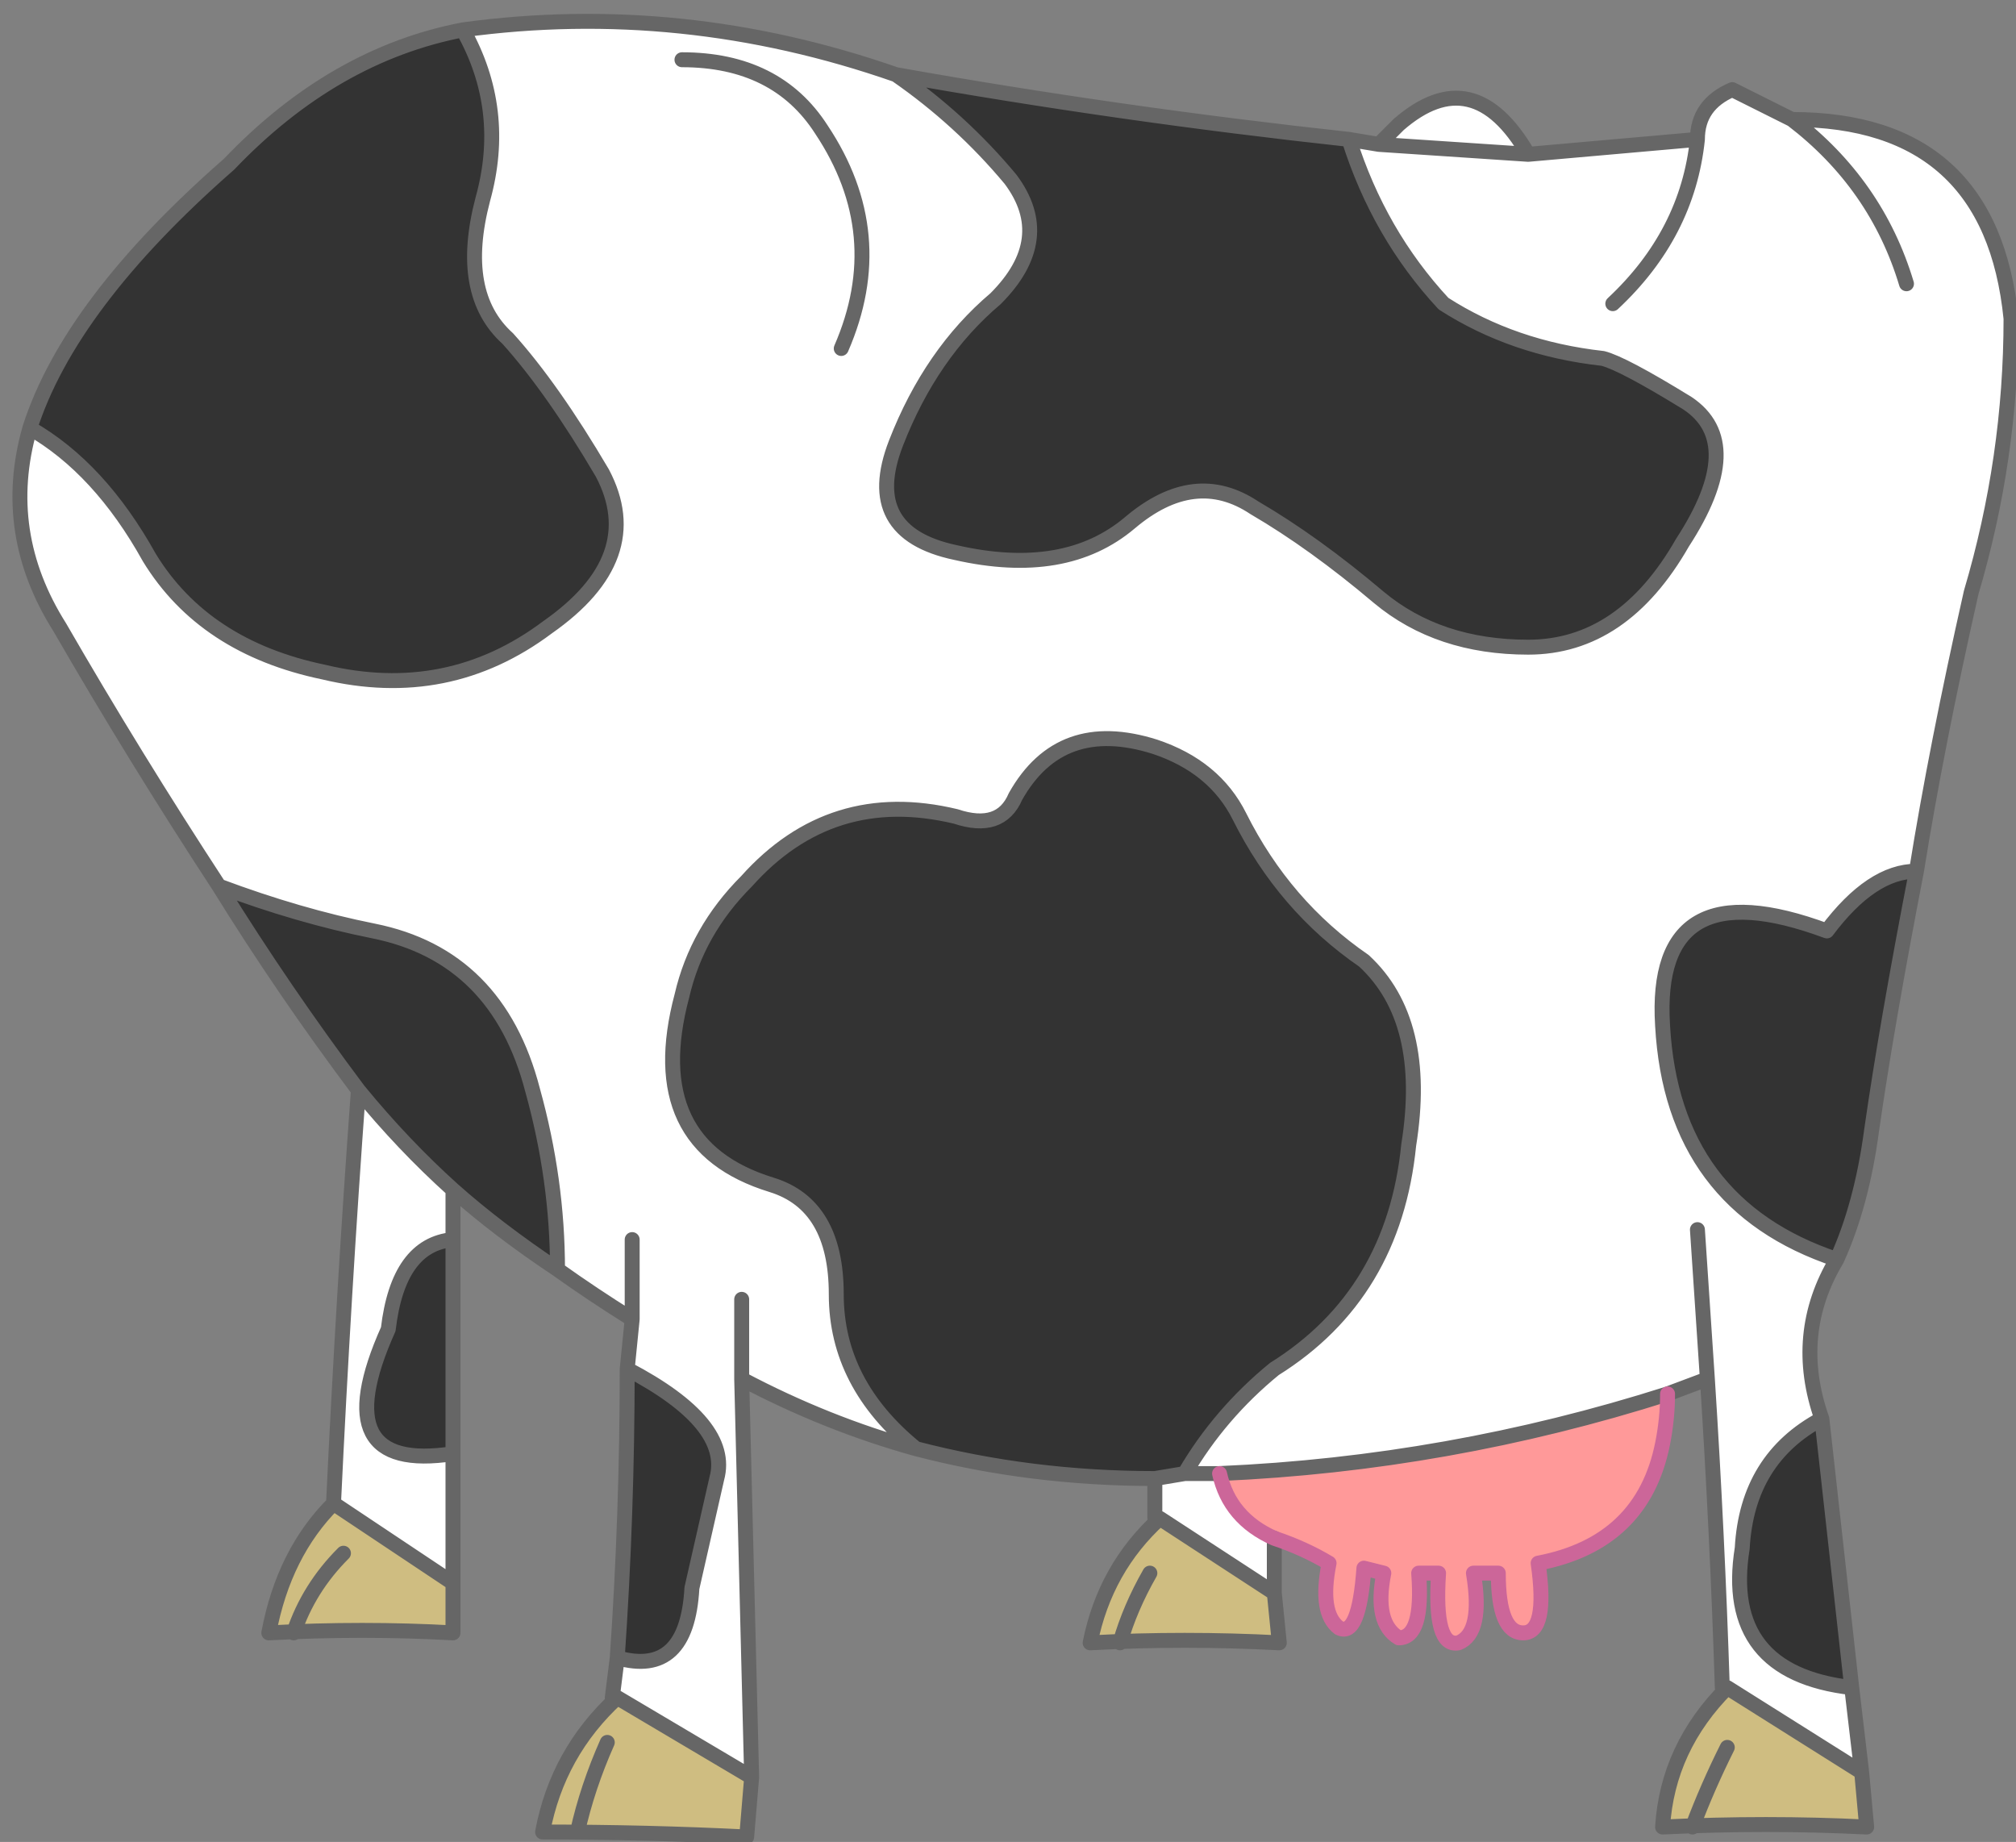
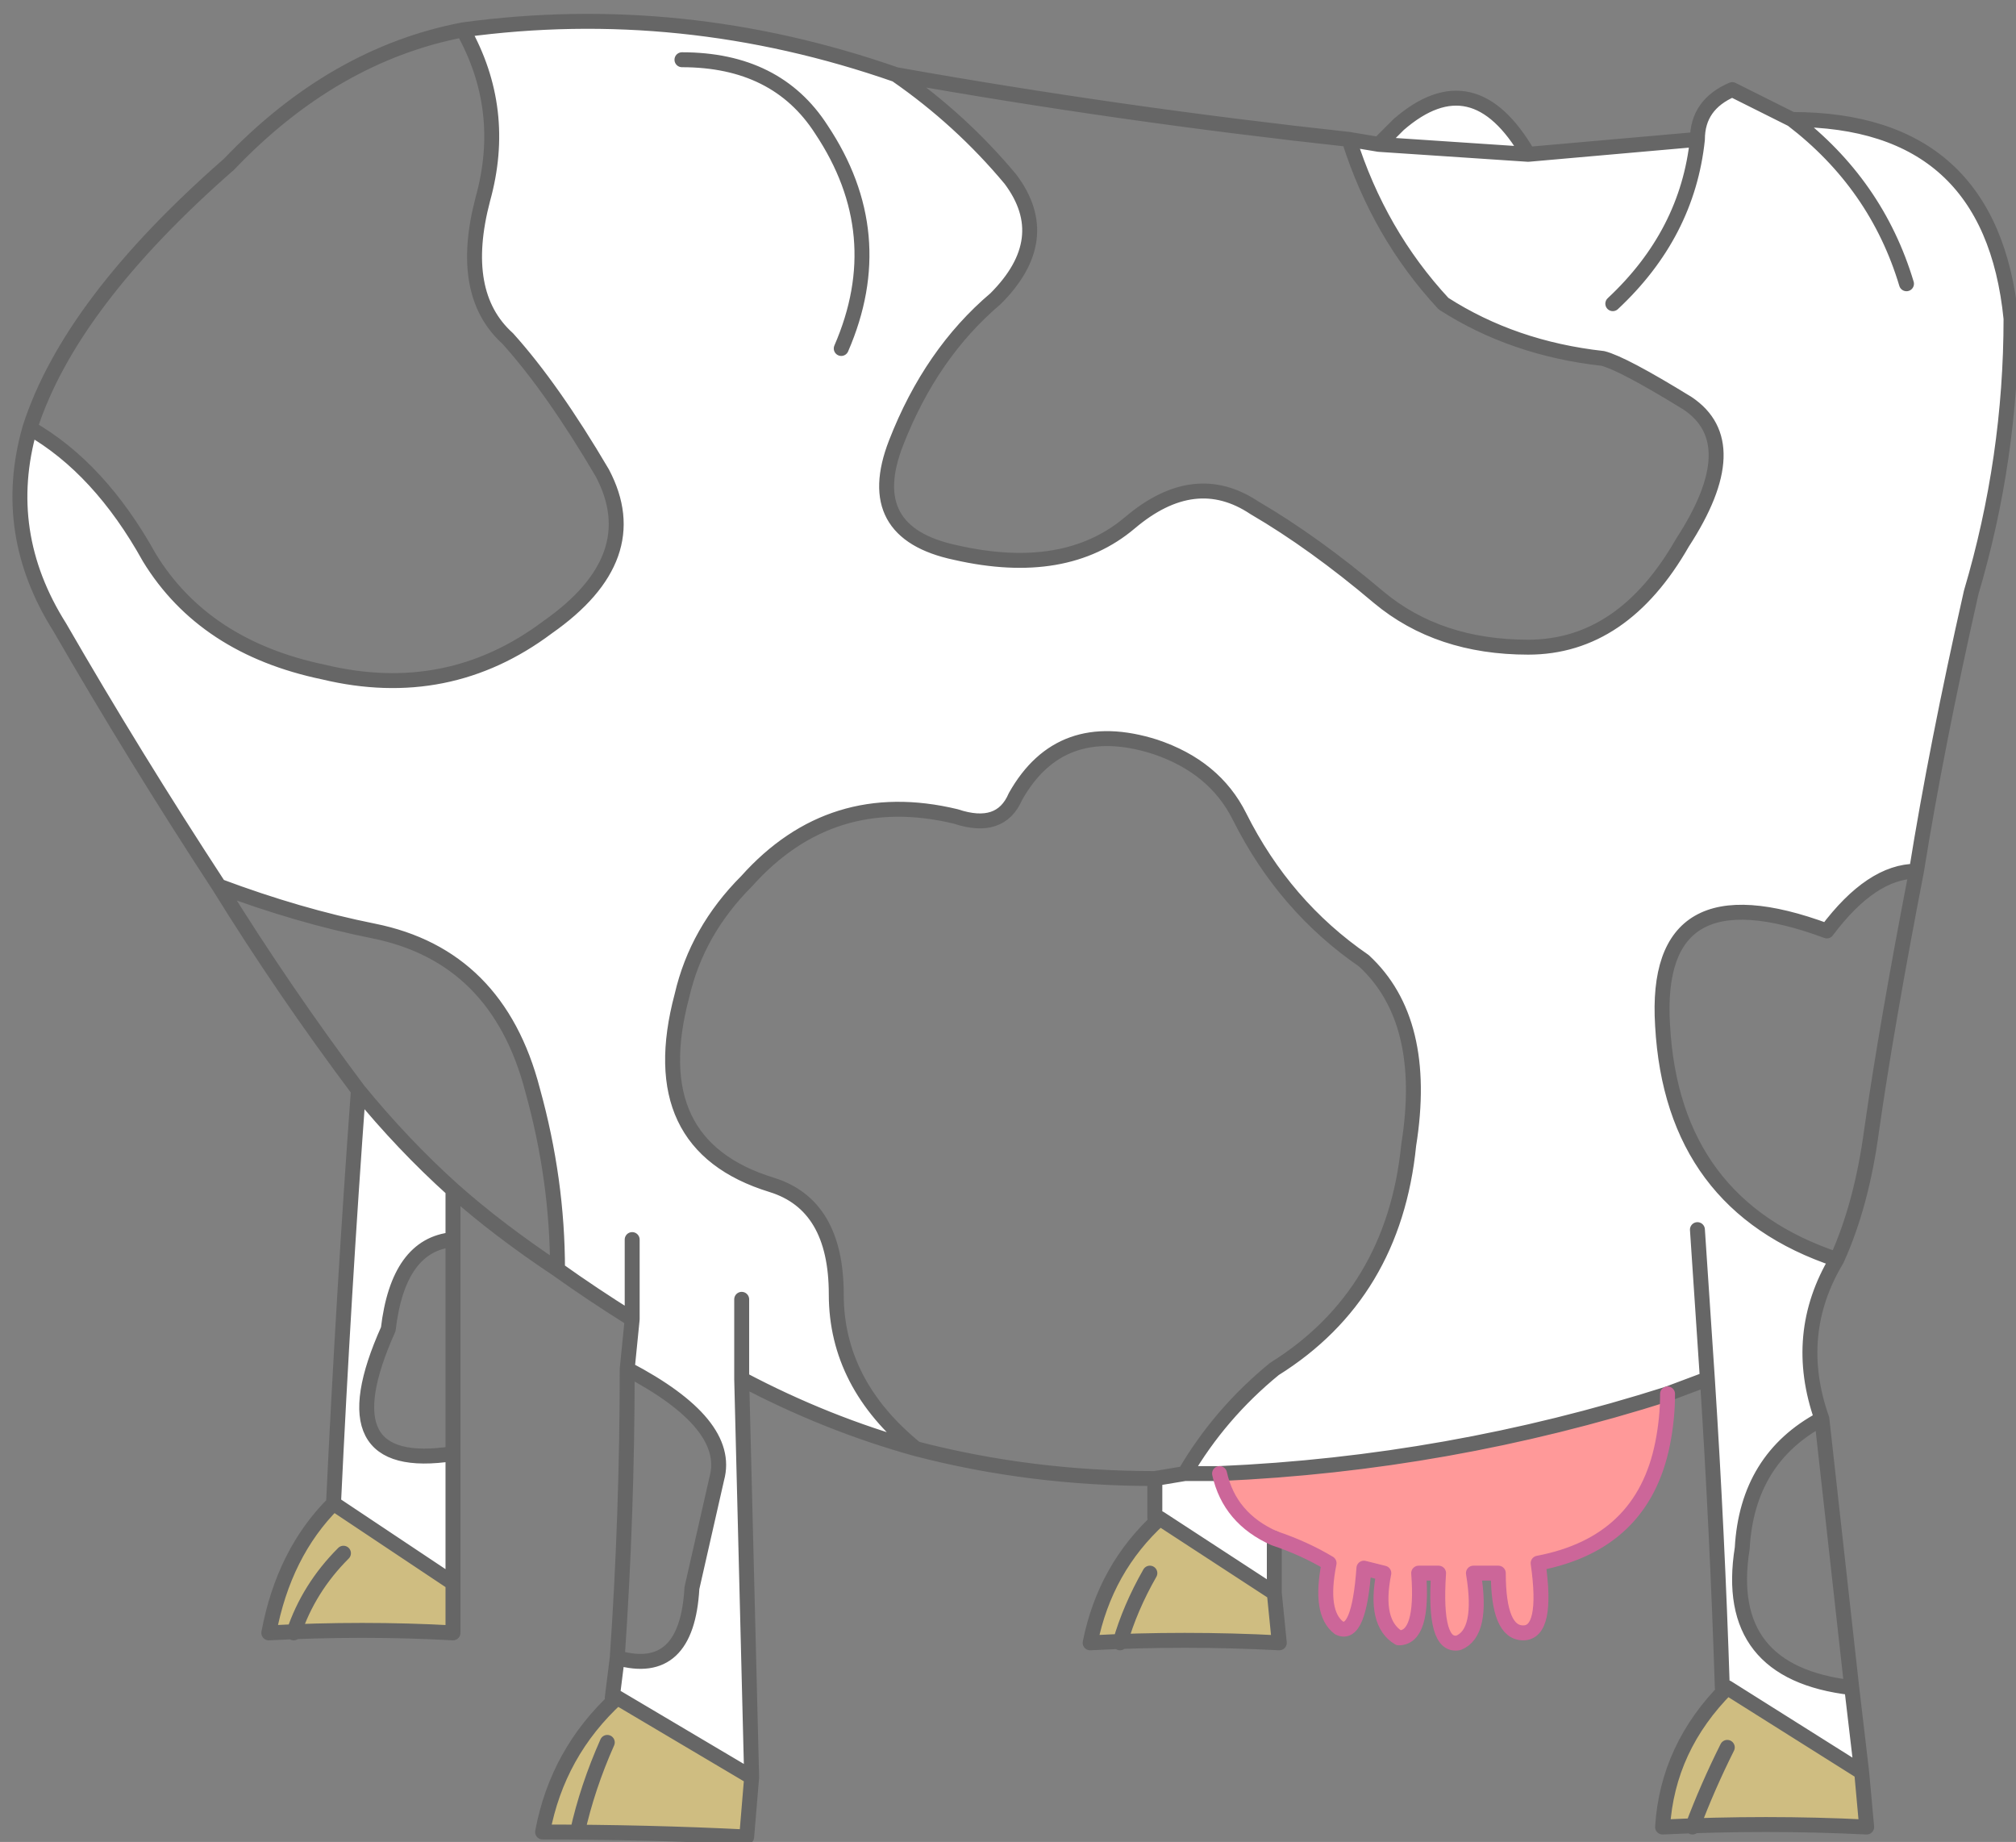
<svg xmlns="http://www.w3.org/2000/svg" height="18.5px" width="20.25px">
  <rect width="100%" height="100%" fill="#808080" stroke="none" />
  <g transform="matrix(1.0, 0.0, 0.0, 1.0, 10.2, 7.5)">
    <path d="M3.35 -6.1 L3.65 -6.05 3.85 -6.25 Q4.6 -6.9 5.15 -5.95 L6.85 -6.1 Q6.85 -6.45 7.2 -6.6 L7.8 -6.3 Q9.8 -6.3 10.0 -4.3 10.0 -2.9 9.6 -1.55 9.25 0.0 9.05 1.25 8.6 1.25 8.15 1.85 6.4 1.2 6.5 2.8 6.6 4.6 8.25 5.15 7.8 5.9 8.1 6.75 7.35 7.15 7.3 8.05 7.1 9.3 8.4 9.45 L8.5 10.3 7.15 9.45 7.1 9.45 Q7.05 7.9 6.95 6.35 L6.55 6.5 Q4.35 7.2 2.05 7.3 L1.7 7.3 2.05 7.3 Q2.15 7.75 2.6 7.95 L2.6 8.5 1.45 7.75 1.4 7.75 1.4 7.35 1.7 7.3 Q2.05 6.7 2.6 6.25 3.8 5.5 3.95 4.0 4.15 2.75 3.5 2.15 2.7 1.6 2.25 0.7 2.0 0.2 1.4 0.0 0.45 -0.3 0.0 0.5 -0.15 0.85 -0.6 0.7 -1.85 0.4 -2.7 1.35 -3.2 1.85 -3.35 2.5 -3.75 4.0 -2.45 4.4 -1.8 4.6 -1.8 5.5 -1.8 6.4 -1.0 7.05 -1.9 6.8 -2.75 6.35 L-2.65 10.35 -4.0 9.55 -4.05 9.55 -4.0 9.15 Q-3.3 9.35 -3.25 8.45 L-3.0 7.35 Q-2.85 6.8 -3.9 6.25 L-3.85 5.75 Q-4.25 5.5 -4.6 5.25 -4.6 4.35 -4.85 3.45 -5.2 2.1 -6.45 1.85 -7.2 1.7 -8.0 1.4 -8.85 0.1 -9.6 -1.2 -10.2 -2.15 -9.9 -3.2 -9.2 -2.8 -8.7 -1.9 -8.15 -1.0 -6.95 -0.75 -5.7 -0.45 -4.7 -1.2 -3.7 -1.9 -4.15 -2.75 -4.65 -3.6 -5.1 -4.1 -5.6 -4.55 -5.35 -5.5 -5.1 -6.4 -5.55 -7.2 -3.35 -7.5 -1.2 -6.75 -0.55 -6.3 -0.05 -5.7 0.4 -5.1 -0.2 -4.5 -0.85 -3.95 -1.2 -3.05 -1.55 -2.15 -0.6 -1.95 0.5 -1.7 1.15 -2.25 1.8 -2.8 2.4 -2.4 3.0 -2.05 3.65 -1.5 4.25 -1.0 5.15 -1.0 6.1 -1.0 6.7 -2.05 7.35 -3.05 6.75 -3.45 6.1 -3.85 5.9 -3.9 5.0 -4.0 4.3 -4.45 3.65 -5.15 3.35 -6.1 M-5.65 4.45 L-5.65 4.95 Q-6.2 5.0 -6.3 5.85 -6.95 7.3 -5.65 7.1 L-5.65 8.4 -6.85 7.6 Q-6.75 5.5 -6.6 3.45 -6.15 4.0 -5.65 4.45 M5.15 -5.95 L3.65 -6.05 5.15 -5.95 M6.0 -4.45 Q6.75 -5.15 6.85 -6.1 6.75 -5.15 6.0 -4.45 M8.95 -4.65 Q8.65 -5.65 7.8 -6.3 8.65 -5.65 8.95 -4.65 M-3.35 -6.9 Q-2.4 -6.9 -1.95 -6.2 -1.25 -5.15 -1.75 -4.0 -1.25 -5.15 -1.95 -6.2 -2.4 -6.9 -3.35 -6.9 M6.85 4.85 L6.95 6.35 6.85 4.85 M-3.85 5.75 L-3.85 4.95 -3.85 5.75 M-2.75 5.55 L-2.75 6.35 -2.75 5.55" fill="#ffffff" fill-rule="evenodd" stroke="none" />
-     <path d="M9.05 1.25 Q8.75 2.8 8.6 3.85 8.5 4.6 8.25 5.15 6.6 4.6 6.5 2.8 6.4 1.2 8.15 1.85 8.6 1.25 9.05 1.25 M8.1 6.75 L8.4 9.45 Q7.1 9.3 7.3 8.05 7.35 7.15 8.1 6.75 M1.4 7.35 Q0.15 7.35 -1.0 7.05 -1.8 6.4 -1.8 5.5 -1.8 4.6 -2.45 4.4 -3.75 4.0 -3.35 2.5 -3.2 1.85 -2.7 1.35 -1.85 0.4 -0.6 0.7 -0.15 0.85 0.0 0.5 0.45 -0.3 1.4 0.0 2.0 0.2 2.25 0.7 2.7 1.6 3.5 2.15 4.15 2.75 3.95 4.0 3.8 5.5 2.6 6.25 2.05 6.7 1.7 7.3 L1.4 7.35 M-4.0 9.15 Q-3.9 7.7 -3.9 6.25 -2.85 6.8 -3.0 7.35 L-3.25 8.45 Q-3.3 9.35 -4.0 9.15 M-4.6 5.25 Q-5.2 4.85 -5.65 4.45 -6.15 4.0 -6.6 3.45 -7.35 2.45 -8.0 1.4 -7.2 1.7 -6.45 1.85 -5.2 2.1 -4.85 3.45 -4.6 4.35 -4.6 5.25 M-5.65 4.95 L-5.65 7.1 Q-6.95 7.3 -6.3 5.85 -6.2 5.0 -5.65 4.95 M-9.9 -3.2 Q-9.5 -4.45 -7.9 -5.85 -6.85 -6.95 -5.55 -7.2 -5.1 -6.4 -5.35 -5.5 -5.6 -4.55 -5.1 -4.1 -4.65 -3.6 -4.15 -2.75 -3.7 -1.9 -4.7 -1.2 -5.7 -0.45 -6.95 -0.75 -8.15 -1.0 -8.7 -1.9 -9.2 -2.8 -9.9 -3.2 M-1.2 -6.75 Q1.05 -6.35 3.35 -6.1 3.65 -5.15 4.3 -4.45 5.0 -4.0 5.9 -3.9 6.1 -3.85 6.75 -3.45 7.35 -3.05 6.7 -2.05 6.1 -1.0 5.15 -1.0 4.25 -1.0 3.65 -1.5 3.0 -2.05 2.4 -2.4 1.8 -2.8 1.15 -2.25 0.5 -1.7 -0.6 -1.95 -1.55 -2.15 -1.2 -3.05 -0.85 -3.95 -0.2 -4.5 0.4 -5.1 -0.05 -5.7 -0.55 -6.3 -1.2 -6.75" fill="#333333" fill-rule="evenodd" stroke="none" />
    <path d="M6.55 6.5 Q6.55 6.75 6.5 7.0 6.3 8.0 5.25 8.2 5.35 8.9 5.1 8.9 4.85 8.9 4.85 8.3 L4.6 8.3 Q4.7 8.9 4.45 9.0 4.2 9.05 4.25 8.3 L4.05 8.3 Q4.1 8.95 3.85 8.95 3.6 8.8 3.7 8.3 L3.5 8.25 Q3.45 8.95 3.25 8.85 3.05 8.7 3.15 8.2 2.9 8.05 2.6 7.95 2.15 7.75 2.05 7.3 4.35 7.2 6.55 6.5" fill="#ff9999" fill-rule="evenodd" stroke="none" />
    <path d="M8.5 10.3 L8.55 10.85 Q7.55 10.8 6.5 10.85 6.55 10.05 7.15 9.45 L8.5 10.3 M2.6 8.5 L2.65 9.0 Q1.7 8.95 0.75 9.0 0.9 8.25 1.45 7.75 L2.6 8.5 M-2.65 10.35 L-2.7 10.95 Q-3.7 10.9 -4.75 10.9 -4.6 10.1 -4.0 9.55 L-2.65 10.35 M-5.65 8.4 L-5.65 8.9 Q-6.55 8.85 -7.5 8.9 -7.35 8.1 -6.85 7.6 L-5.65 8.4 M1.35 8.3 Q1.15 8.65 1.05 9.0 1.15 8.65 1.35 8.3 M6.8 10.85 Q6.95 10.45 7.15 10.05 6.95 10.45 6.8 10.85 M-6.75 8.1 Q-7.1 8.45 -7.25 8.9 -7.1 8.45 -6.75 8.1 M-4.1 10.0 Q-4.3 10.45 -4.4 10.9 -4.3 10.45 -4.1 10.0" fill="#cfbd81" fill-rule="evenodd" stroke="none" />
    <path d="M3.35 -6.1 L3.65 -6.05 3.85 -6.25 Q4.6 -6.9 5.15 -5.95 L6.85 -6.1 Q6.85 -6.45 7.2 -6.6 L7.8 -6.3 Q9.8 -6.3 10.0 -4.3 10.0 -2.9 9.6 -1.55 9.25 0.0 9.05 1.25 8.75 2.8 8.6 3.85 8.5 4.6 8.25 5.15 7.8 5.9 8.1 6.75 L8.4 9.45 8.5 10.3 8.55 10.85 Q7.55 10.8 6.5 10.85 6.55 10.05 7.15 9.45 L7.1 9.45 Q7.05 7.9 6.95 6.35 L6.55 6.5 Q4.35 7.2 2.05 7.3 L1.7 7.3 1.4 7.35 Q0.15 7.35 -1.0 7.05 -1.9 6.8 -2.75 6.35 L-2.65 10.35 -2.7 10.95 Q-3.7 10.9 -4.75 10.9 -4.6 10.1 -4.0 9.55 L-4.05 9.55 -4.0 9.15 Q-3.9 7.7 -3.9 6.25 L-3.85 5.75 Q-4.25 5.5 -4.6 5.25 -5.2 4.85 -5.65 4.45 L-5.65 4.95 -5.65 7.1 -5.65 8.4 -5.65 8.9 Q-6.55 8.85 -7.5 8.9 -7.35 8.1 -6.85 7.6 -6.75 5.5 -6.6 3.45 -7.35 2.45 -8.0 1.4 -8.85 0.1 -9.6 -1.2 -10.2 -2.15 -9.9 -3.2 -9.5 -4.45 -7.9 -5.85 -6.85 -6.95 -5.55 -7.2 -3.35 -7.5 -1.2 -6.75 1.05 -6.35 3.35 -6.1 3.65 -5.15 4.3 -4.45 5.0 -4.0 5.9 -3.9 6.1 -3.85 6.75 -3.45 7.35 -3.05 6.7 -2.05 6.1 -1.0 5.15 -1.0 4.25 -1.0 3.65 -1.5 3.0 -2.05 2.4 -2.4 1.8 -2.8 1.15 -2.25 0.5 -1.7 -0.6 -1.95 -1.55 -2.15 -1.2 -3.05 -0.85 -3.95 -0.2 -4.5 0.4 -5.1 -0.05 -5.7 -0.55 -6.3 -1.2 -6.75 M2.6 7.95 L2.6 8.5 2.65 9.0 Q1.7 8.95 0.75 9.0 0.9 8.25 1.45 7.75 L2.6 8.5 M1.4 7.75 L1.4 7.35 M7.8 -6.3 Q8.65 -5.65 8.95 -4.65 M6.85 -6.1 Q6.75 -5.15 6.0 -4.45 M3.65 -6.05 L5.15 -5.95 M9.05 1.25 Q8.6 1.25 8.15 1.85 6.4 1.2 6.5 2.8 6.6 4.6 8.25 5.15 M-1.0 7.05 Q-1.8 6.4 -1.8 5.5 -1.8 4.6 -2.45 4.4 -3.75 4.0 -3.35 2.5 -3.2 1.85 -2.7 1.35 -1.85 0.4 -0.6 0.7 -0.15 0.85 0.0 0.5 0.45 -0.3 1.4 0.0 2.0 0.2 2.25 0.7 2.7 1.6 3.5 2.15 4.15 2.75 3.95 4.0 3.8 5.5 2.6 6.25 2.05 6.7 1.7 7.3 M1.05 9.0 Q1.15 8.65 1.35 8.3 M7.15 10.05 Q6.95 10.45 6.8 10.85 M8.1 6.75 Q7.35 7.15 7.3 8.05 7.1 9.3 8.4 9.45 M8.5 10.3 L7.15 9.45 M6.95 6.35 L6.85 4.85 M-1.75 -4.0 Q-1.25 -5.15 -1.95 -6.2 -2.4 -6.9 -3.35 -6.9 M-9.9 -3.2 Q-9.2 -2.8 -8.7 -1.9 -8.15 -1.0 -6.95 -0.75 -5.7 -0.45 -4.7 -1.2 -3.7 -1.9 -4.15 -2.75 -4.65 -3.6 -5.1 -4.1 -5.6 -4.55 -5.35 -5.5 -5.1 -6.4 -5.55 -7.2 M-3.85 4.95 L-3.85 5.75 M-4.6 5.25 Q-4.6 4.35 -4.85 3.45 -5.2 2.1 -6.45 1.85 -7.2 1.7 -8.0 1.4 M-5.65 4.95 Q-6.2 5.0 -6.3 5.85 -6.95 7.3 -5.65 7.1 M-6.6 3.45 Q-6.15 4.0 -5.65 4.45 M-7.25 8.9 Q-7.1 8.45 -6.75 8.1 M-5.65 8.4 L-6.85 7.6 M-4.0 9.15 Q-3.3 9.35 -3.25 8.45 L-3.0 7.35 Q-2.85 6.8 -3.9 6.25 M-4.4 10.9 Q-4.3 10.45 -4.1 10.0 M-4.0 9.55 L-2.65 10.35 M-2.75 6.35 L-2.75 5.55" fill="none" stroke="#666666" stroke-linecap="round" stroke-linejoin="round" stroke-width="0.15" />
    <path d="M6.55 6.5 Q6.55 6.75 6.5 7.0 6.3 8.0 5.25 8.2 5.35 8.9 5.1 8.9 4.85 8.9 4.85 8.3 L4.6 8.3 Q4.7 8.9 4.45 9.0 4.2 9.05 4.25 8.3 L4.05 8.3 Q4.1 8.95 3.85 8.95 3.6 8.8 3.7 8.3 L3.5 8.25 Q3.45 8.95 3.25 8.85 3.05 8.7 3.15 8.2 2.9 8.05 2.6 7.95 2.15 7.75 2.05 7.3" fill="none" stroke="#cc6699" stroke-linecap="round" stroke-linejoin="round" stroke-width="0.15" />
  </g>
</svg>